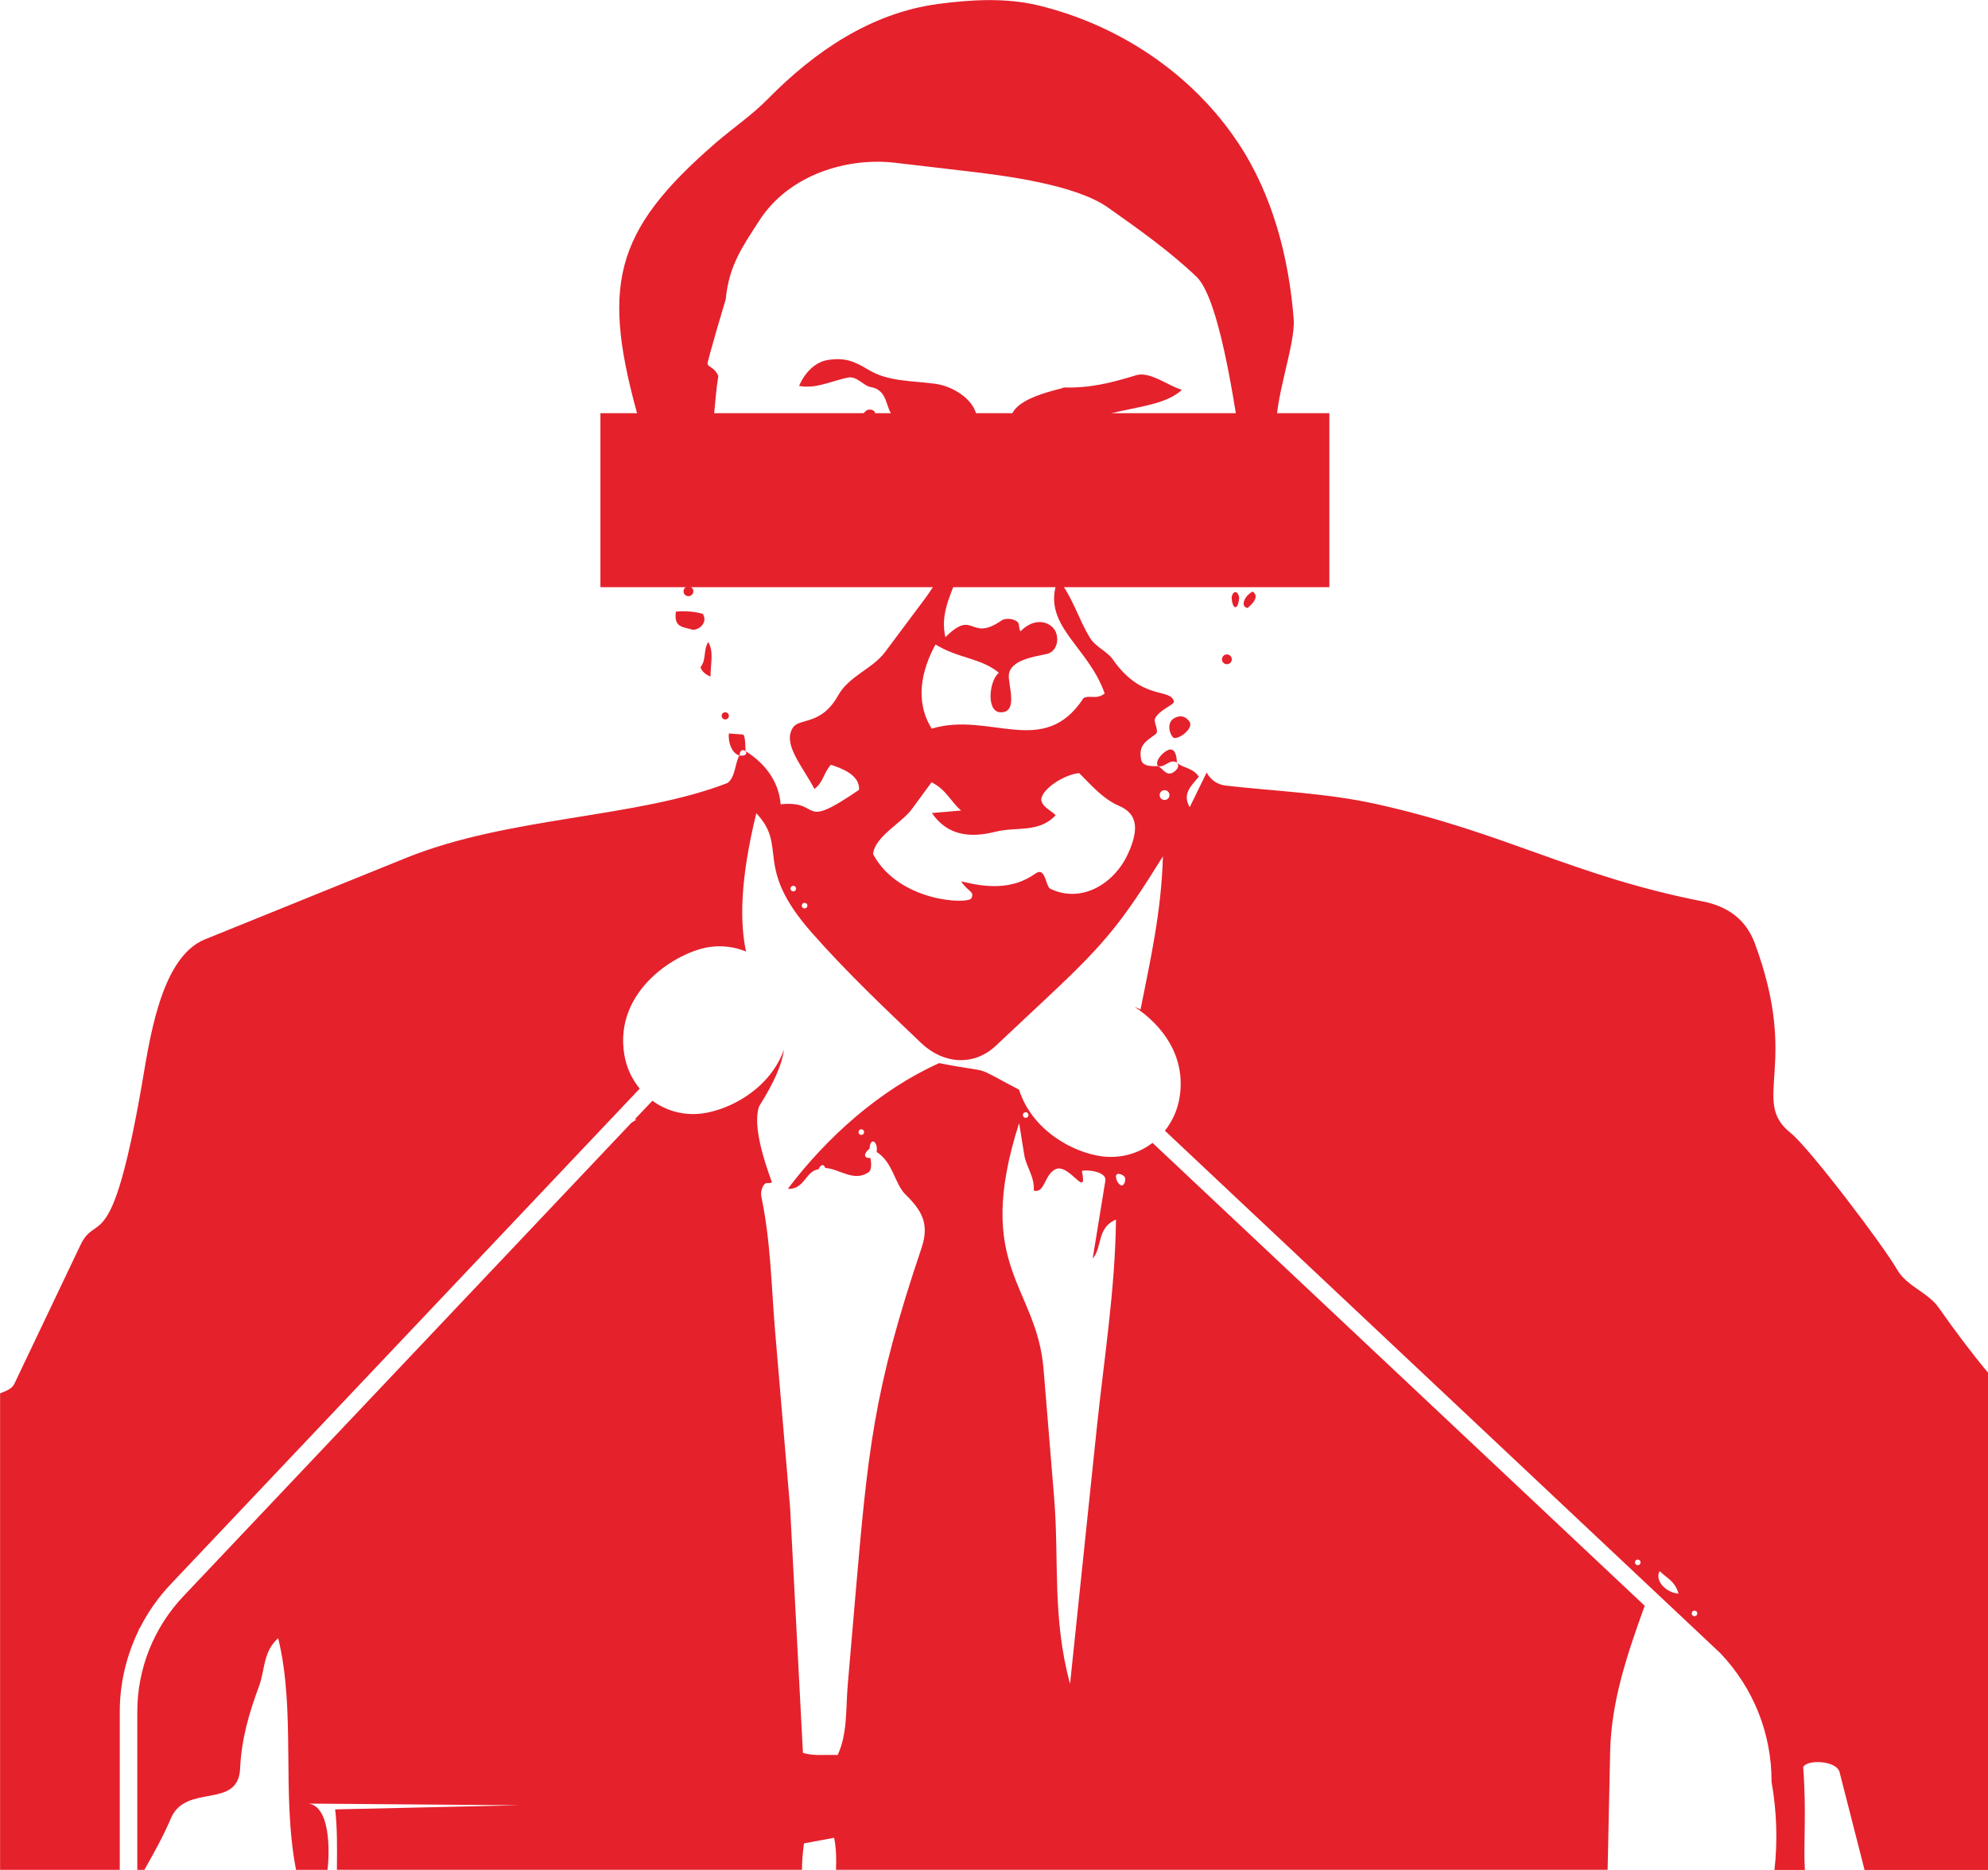
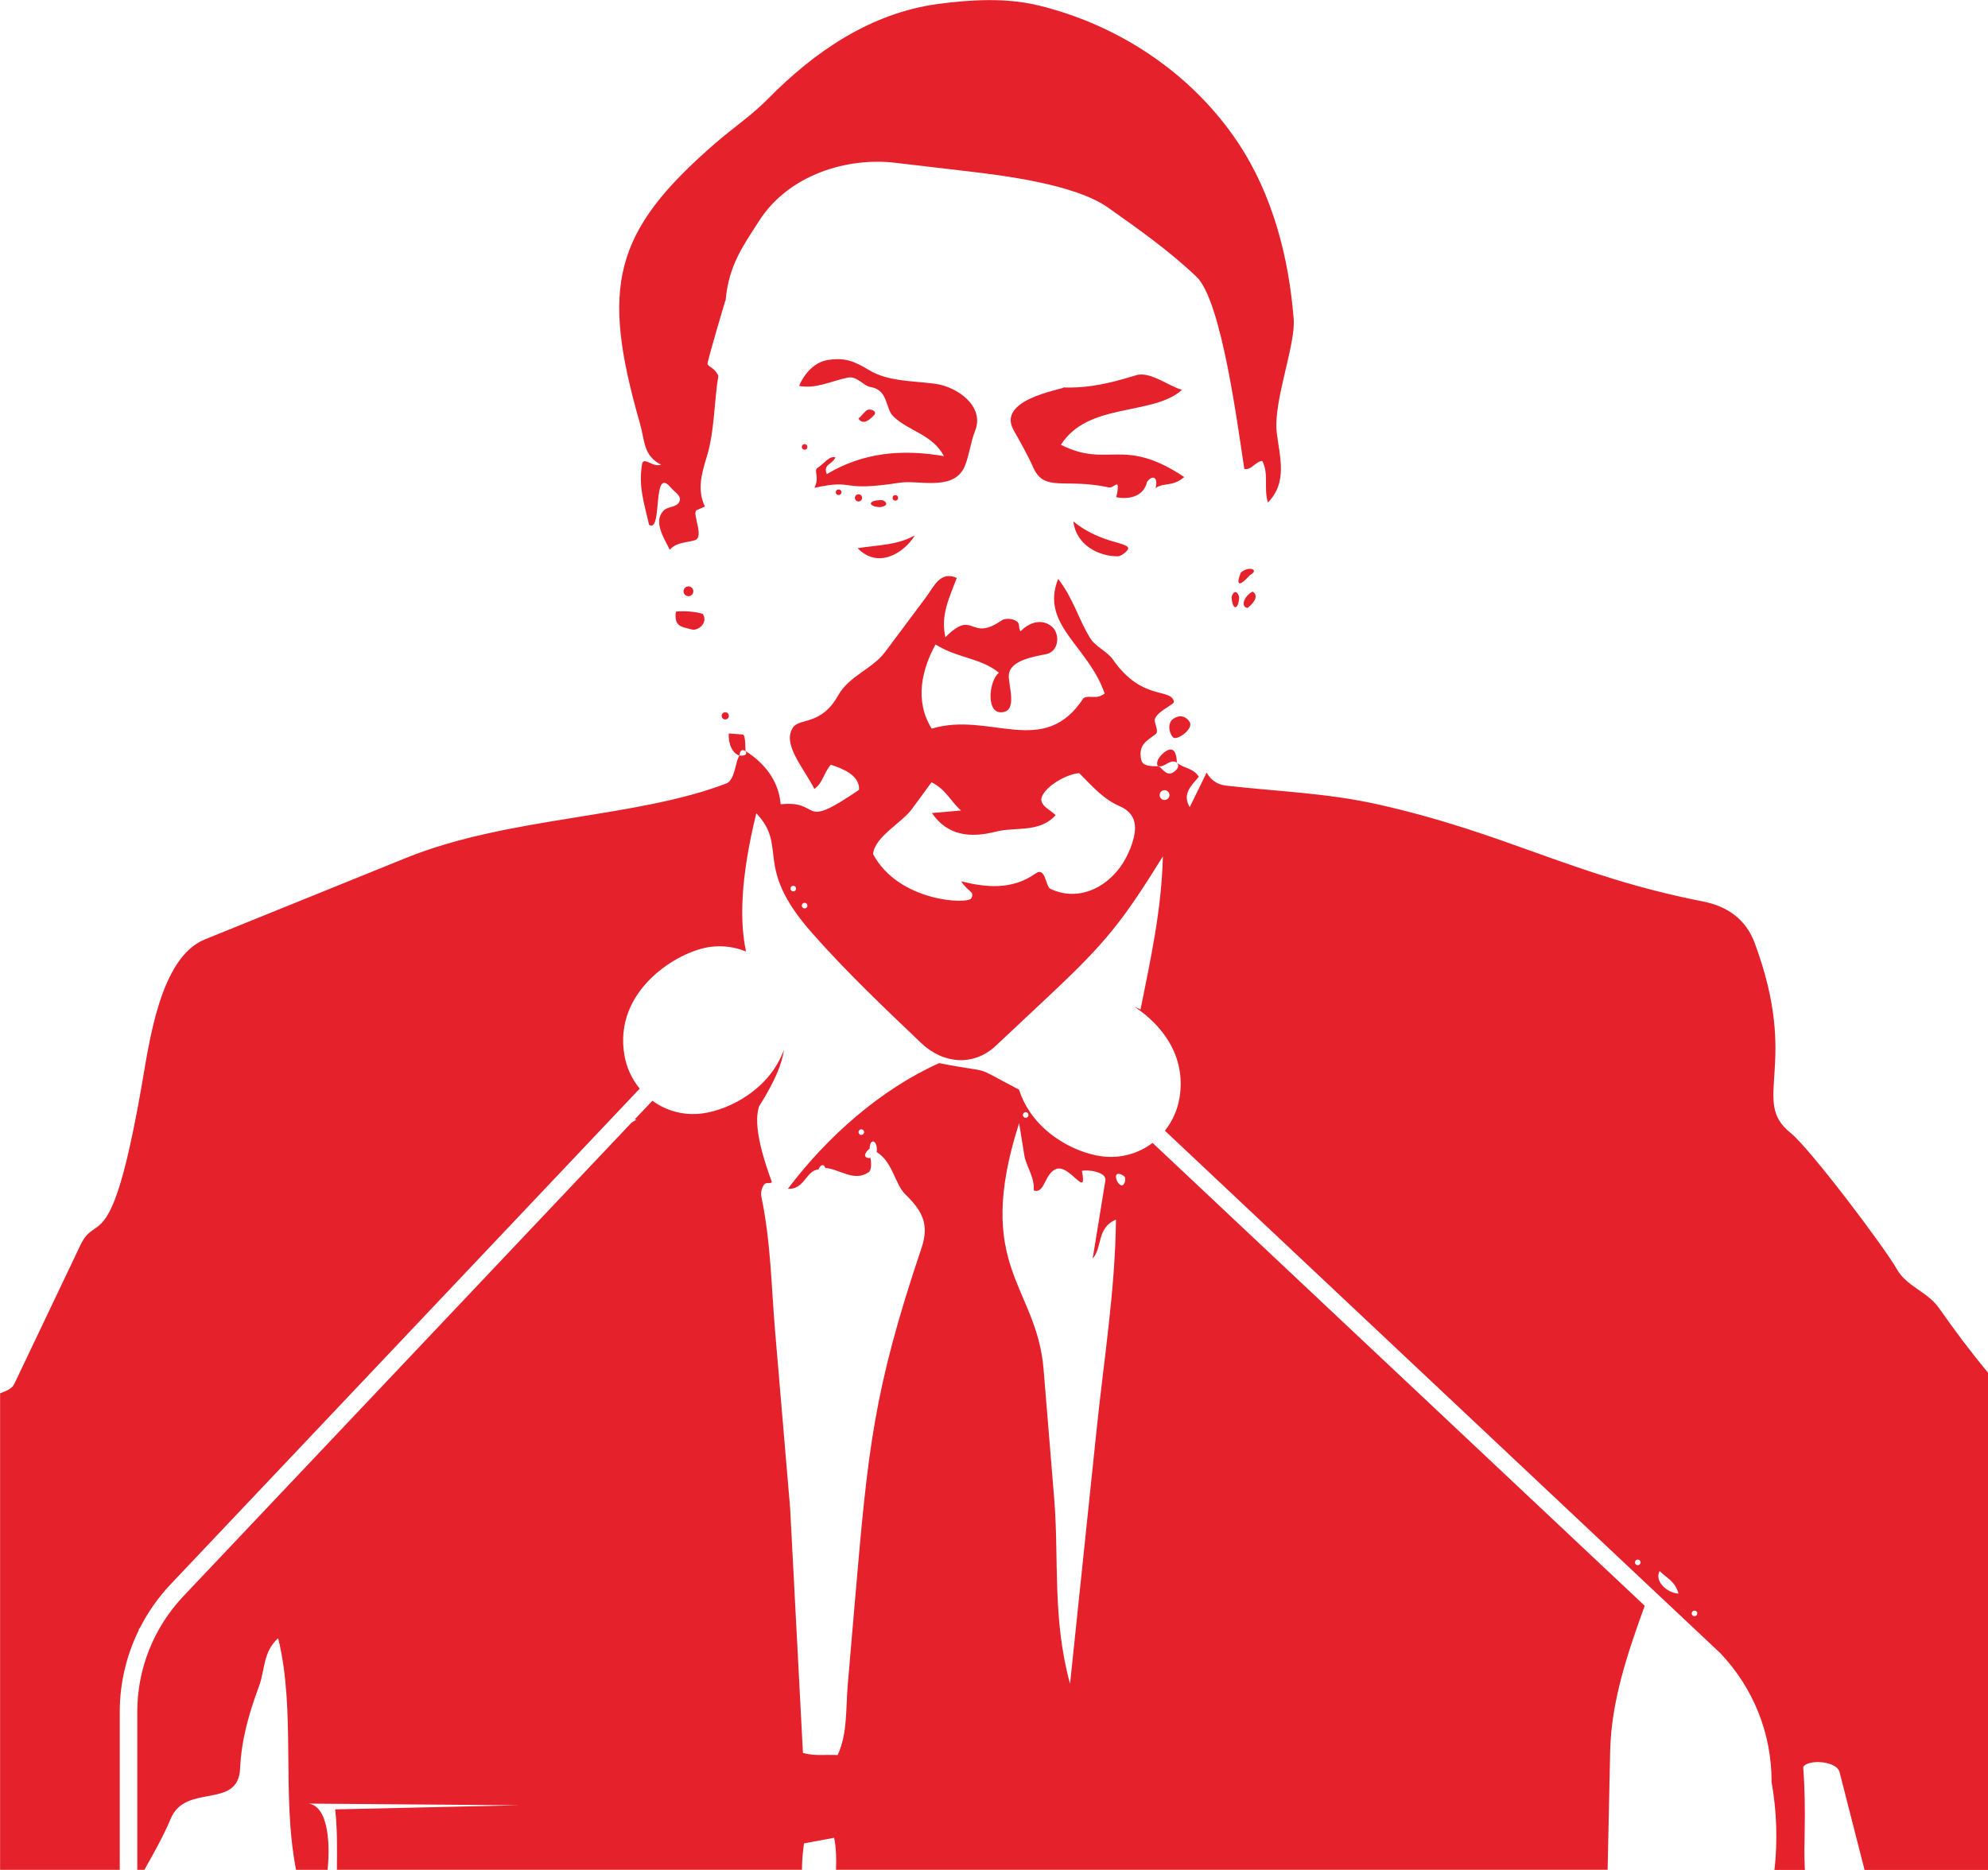
<svg xmlns="http://www.w3.org/2000/svg" id="Layer_1" data-name="Layer 1" viewBox="0 0 226.77 213.35">
  <defs>
    <style>
      .cls-1 {
        fill: #e5212c;
      }
    </style>
  </defs>
-   <rect class="cls-1" x="68.49" y="47.14" width="83.15" height="19.85" />
  <g>
    <path class="cls-1" d="M133.8,84.12c.42.44,2.43-.98,1.89-1.77-.3-.44-.8-.85-1.62-.48-1.06.48-.68,1.82-.27,2.25Z" />
    <path class="cls-1" d="M127.5,63.47c.4,0,1.08-.57,1.17-.82.3-.81-3.09-.57-6.23-3.16.31,2.71,2.92,3.99,5.06,3.98Z" />
    <path class="cls-1" d="M100.71,57.07c-1.66-.09-1.86.69-.35.79.74-.08,1.03-.43.35-.79Z" />
    <path class="cls-1" d="M135.08,54.42c-7.01-4.67-8.65-.95-14.06-3.67,3.07-4.9,10.54-3.28,13.81-6.28-1.46-.37-3.64-2.15-5.24-1.66-2.77.85-5.29,1.51-8.41,1.39,1.32.05-7.68,1.06-5.57,4.85.81,1.45,1.57,2.76,2.24,4.26,1.28,2.9,3.55,1.2,8.65,2.3.48.1,1.02-.79,1.01-.02,0,.26-.06.67-.18,1.13,1.18.26,3.1.09,3.51-1.74.6-.84,1.32-.57.97.7.93-.66,1.92-.1,3.27-1.25Z" />
    <path class="cls-1" d="M104.36,61.08c-2.09,1.14-4.03,1.07-6.53,1.46,2.25,2.35,5.2.69,6.53-1.46Z" />
    <path class="cls-1" d="M98.34,56.8c0-.23-.18-.41-.41-.41s-.41.18-.41.41.18.41.41.41.41-.18.41-.41Z" />
    <path class="cls-1" d="M142.32,69.36c1.04-.85,1.13-1.52.56-1.87-1.07.6-1.36,1.78-.56,1.87Z" />
    <path class="cls-1" d="M102.45,56.8c0-.18-.14-.32-.32-.32s-.32.14-.32.32.14.32.32.32.32-.14.32-.32Z" />
    <path class="cls-1" d="M141.35,68.16c-.15-.81-.71-.81-.86,0,.09,1.49.77,1.49.86,0Z" />
    <path class="cls-1" d="M75.44,53.01c-.96.38-2.04-1-2.2-.05-.44,2.59.27,4.53.8,6.92,1.59.99.29-6.89,2.48-4.25.45.54,1.29.95.97,1.62-.31.65-1.31.52-1.78.99-1.2,1.23-.05,3.02.69,4.48.77-.86,1.78-.78,2.84-1.08,1.19-.34-.39-3.17.24-3.44l.93-.41c-.92-1.94-.37-3.77.22-5.71.89-2.94.81-6.12,1.31-9.2-.45-.99-1.09-.94-1.23-1.36-.07-.2,2.08-7.44,2.07-7.33.35-3.97,2.05-6.23,3.81-8.99,3.39-5.3,10.08-7.27,15.51-6.63l8.1.95c4.57.53,12.5,1.55,16.19,4.16,3.48,2.46,6.95,4.91,10.08,7.88,2.89,2.74,4.71,17.08,5.47,21.94.83.16,1.15-.77,2.04-.92.79,1.49.14,3.04.65,4.75,2.27-2.3,1.35-5.16,1.01-7.96-.43-3.52,2.17-10.02,1.93-12.98-.55-6.97-2.37-14.11-6.32-20.07-5.26-7.93-13.64-13.49-22.83-15.71-3.69-.89-7.72-.65-11.4-.16-7.71,1.03-14.13,5.46-19.4,10.81-1.91,1.94-3.93,3.27-6.01,5.07-11.73,10.17-13.09,16.36-8.6,32.02.56,1.95.35,3.64,2.43,4.68Z" />
-     <path class="cls-1" d="M139.95,74.66c-.31,0-.56.25-.56.56s.25.56.56.56.56-.25.56-.56-.25-.56-.56-.56Z" />
    <path class="cls-1" d="M142.58,65.61c1.15-.62-.15-1.1-1.05-.27-.59,1.52-.14,1.61,1.05.27Z" />
    <path class="cls-1" d="M134.24,87c0-.54-.13-1.81-1.02-1.42-.61.27-1.5,1.21-1.15,1.82.81.23,1.35-.88,2.18-.4Z" />
    <path class="cls-1" d="M79.09,67.46c0-.31-.25-.56-.56-.56s-.56.25-.56.56.25.56.56.56.56-.25.56-.56Z" />
    <path class="cls-1" d="M77.1,69.78c-.26,1.8.79,1.74,1.82,2.04.62.18,1.9-.68,1.26-1.77-.8-.29-2.27-.37-3.07-.27Z" />
    <path class="cls-1" d="M109.85,53.59c.63-1.08.84-3.12,1.37-4.41,1.15-2.83-2.04-5.07-4.57-5.4-2.59-.34-5.37-.25-7.53-1.56-1.65-1-2.75-1.47-4.74-1.14-1.28.21-2.53,1.3-3.23,2.95,1.93.36,3.6-.54,5.55-.95,1.04-.22,1.82.95,2.58,1.07,2.06.32,1.7,2.44,2.59,3.32,1.73,1.72,4.48,2.06,5.81,4.57-4.89-.84-9.28-.39-13.36,2.05-.47-1.13.57-1.04.98-1.91-.68-.23-1.29.72-2.08,1.23-.4.26.28,1.09-.32,2.24,4.92-1.06,2.54.53,9.74-.58,2.07-.32,5.8.9,7.21-1.49Z" />
    <path class="cls-1" d="M85.04,85.71c-.02-.19.02-1.89-.31-1.91l-1.59-.12c-.1,1.13.39,2.28,1.21,2.52.03-.41.21-.84.69-.49Z" />
    <path class="cls-1" d="M221.12,149.16c-1.21-1.73-3.64-2.42-4.72-4.32-1.49-2.63-10.03-13.91-12.14-15.58-4.65-3.7,1.12-7.65-4.11-21.69-1.03-2.76-3.19-4.19-5.88-4.72-14.94-2.94-22.3-7.78-37.24-11.11-5.72-1.27-11.39-1.45-17.19-2.11-1.1-.13-1.78-.74-2.2-1.49l-1.93,3.95c-.88-1.53.15-2.4,1.04-3.48-.69-1.04-1.79-.95-2.5-1.6.41.47-.14.94-.46,1.13-.8.47-1.26-.64-1.72-.73-.9.02-1.75-.02-1.9-.75-.33-1.67.56-2.09,1.66-2.91.42-.32-.24-1.33-.09-1.73.35-.95,2.24-1.64,2.17-1.97-.34-1.61-3.62-.02-6.96-4.8-.68-.98-1.97-1.42-2.61-2.47-1.36-2.22-1.91-4.52-3.64-6.73-2.07,5.23,3.4,7.58,5.31,13.07-.93.74-1.66.14-2.41.52-4.54,6.97-10.68,1.48-17.32,3.49-2-3.2-1.11-6.77.43-9.6,2.67,1.63,5.09,1.49,7.24,3.22-1.13.89-1.46,4.42.12,4.51,2.18.12.88-3.19,1.01-4.3.19-1.68,2.95-2.05,4.29-2.34,1.4-.3,1.55-2.2.72-3.03-.87-.86-2.33-.93-3.69.44-.23-.44-.09-.77-.28-1.01-.31-.39-1.34-.6-1.89-.22-3.66,2.52-3.07-1.43-6.39,1.9-.55-2.47.36-4.3,1.3-6.77-1.89-.83-2.6.98-3.49,2.18l-4.69,6.28c-1.44,1.93-4.1,2.71-5.36,4.96-1.94,3.46-4.39,2.52-5.15,3.66-1.24,1.87,1.13,4.46,2.45,7,1.03-.78,1-1.74,1.87-2.76,1.28.41,3.33,1.18,3.22,2.86-6.98,4.78-4.08,1.14-8.94,1.65-.23-2.81-1.99-4.8-4-6.07.29.5-.37.58-.69.49-.52.77-.45,2.48-1.37,3.15-10.43,4.05-24.94,3.79-36.7,8.56l-22.91,9.28c-5.14,2.08-6.35,11.75-7.25,16.87-3.46,19.69-5.1,14.11-6.95,18l-7.56,15.87c-.26.54-.92.79-1.61,1.05v54.37h16.46c1.13-2.02,2.16-3.83,3.01-5.85,1.71-4.08,7.69-.99,7.91-5.71.15-3.36,1.02-6.33,2.17-9.43.67-1.82.44-3.91,2.17-5.44,2.05,8.37.35,17.71,2.04,26.43h3.59c.26-2.19.3-7.21-2.15-7.56l23.99.19-20.97.47c.25,2.12.22,4.28.2,6.89h53.05c0-.98.09-1.96.23-3.01l3.44-.64c.25,1.3.26,2.4.21,3.65h88.02l.29-13.52c.13-5.75,1.97-11.14,3.94-16.6l-56.14-52.81c-1.59,1.21-3.64,1.82-5.82,1.53-3.21-.43-7.91-2.91-9.41-7.6-5.73-3-2.5-1.73-9.11-3.03-6.74,3.03-12.79,8.42-17.26,14.34,1.88.13,2.06-2.08,3.49-2.22.29-.61.6-.63.78-.16,1.64.11,3.25,1.64,4.94.49.4-.27.29-1.27.21-1.63-.8.07-.8-.5-.1-1.07.09-1.41.99-.8.81.39,1.86,1.16,2.05,3.63,3.28,4.84,1.89,1.85,2.76,3.37,1.84,6.1-5.51,16.36-6.11,23.01-7.59,40.18l-.82,9.56c-.25,2.9-.02,5.67-1.16,8.12-1.38-.07-2.65.14-3.96-.24l-1.46-27.92-1.7-20.01c-.45-5.25-.49-10.29-1.58-15.52-.12-.57.11-1.24.41-1.49.22-.18.65.02.79-.18-.91-2.48-2.2-6.44-1.47-8.63,1.83-2.91,2.64-4.92,2.85-6.5-1.6,4.49-6.17,6.87-9.31,7.29-2.12.28-4.12-.29-5.7-1.45l-2.02,2.13c.07,0,.14,0,.21.01-.19.12-.38.24-.57.36l-51.13,54.04c-3.38,3.58-5.25,8.26-5.25,13.18v18.03h-2v-18.03c0-3.27.76-6.43,2.16-9.3,0,0,0-.01,0-.02,0-.1.05-.18.13-.24.92-1.81,2.09-3.49,3.51-4.99l53.51-56.55c-.88-1.07-1.5-2.38-1.75-3.84-1.25-7.37,6.06-11.83,9.79-12.33,1.44-.19,2.84.01,4.09.53-.71-3.32-.7-8.13,1.17-15.78,3.7,3.92-.43,5.96,6.33,13.63,3.91,4.44,8.2,8.51,12.48,12.59,2.59,2.46,6.05,2.62,8.5.32l6.35-5.96c6.3-5.92,8.18-8.35,12.72-15.66-.16,6.21-1.42,11.8-2.55,17.47-.23-.11-.45-.21-.68-.3,3.1,2.04,5.93,5.6,5.12,10.41-.24,1.41-.83,2.67-1.66,3.72l63.37,59.62c3.78,3.99,5.83,9.16,5.83,14.6v.08c.6,3.37.7,6.81.33,10.04h3.47c-.19-3.09.21-6.18-.19-11.73.41-.9,3.8-.78,4.15.58l2.85,11.15h14.08v-56.74c-1.98-2.37-3.82-4.84-5.65-7.45ZM128.31,134.3c.12.21.02.74-.24.92-.23.16-.74-.35-.77-.96-.02-.64.86-.23,1.01.04ZM117,126.89c.18,0,.32.14.32.32s-.14.32-.32.32-.32-.14-.32-.32.14-.32.32-.32ZM116.25,128.13l.59,3.65c.22,1.35,1.19,2.46,1.08,4.04,1.27.4,1.18-1.83,2.5-2.43,1.56-.71,3.67,3.59,2.99.2.59-.18,2.84.08,2.68,1.09l-1.45,8.91c1.13-1.27.43-3.51,2.66-4.45-.1,8.11-1.36,15.79-2.21,23.96l-3.03,29.01c-2.05-7.51-1.24-14.19-1.81-21.15l-1.21-14.74c-.79-9.64-8.05-11.63-2.79-28.09ZM98.25,129.48c-.18,0-.32-.14-.32-.32s.14-.32.32-.32.32.14.32.32-.14.32-.32.32ZM90.49,101.7c-.18,0-.32-.14-.32-.32s.14-.32.32-.32.32.14.32.32-.14.32-.32.32ZM91.78,103.64c-.18,0-.32-.14-.32-.32s.14-.32.32-.32.32.14.32.32-.14.32-.32.32ZM128.85,96.98c-1.47,3.72-5.38,6.18-9.04,4.42-.56-.27-.53-2.57-1.69-1.74-2.69,1.92-5.69,1.58-8.48.89.8,1.24,1.57,1.13,1.16,1.93-.37.72-8.3.43-11.21-5.04.19-2,3.26-3.53,4.44-5.15l2.23-3.04c1.67.82,2.19,2.21,3.37,3.22l-3.33.29c1.78,2.59,4.36,2.87,7.31,2.12,2.28-.58,4.92.18,6.8-1.87-.38-.49-1.96-1.12-1.57-2.1.51-1.3,2.93-2.63,4.27-2.7,1.43,1.43,2.73,2.96,4.58,3.75,2.4,1.03,1.92,3.13,1.18,5.01ZM132.84,91.27c-.31,0-.56-.25-.56-.56s.25-.56.56-.56.56.25.56.56-.25.56-.56.56ZM186.82,178.57c-.18,0-.32-.14-.32-.32s.14-.32.32-.32.32.14.32.32-.14.32-.32.32ZM189.31,179.24c.91.88,1.75,1.15,2.16,2.57-1.3-.06-2.78-1.4-2.16-2.57ZM193.29,184.39c-.18,0-.32-.14-.32-.32s.14-.32.32-.32.32.14.32.32-.14.32-.32.32Z" />
-     <path class="cls-1" d="M81.05,77.18c0-1.58.4-2.77-.26-3.94-.61,1.03-.18,1.97-.88,2.88.07.36.53.85,1.14,1.06Z" />
    <path class="cls-1" d="M82.32,81.67c0,.23.18.41.41.41s.41-.18.41-.41-.18-.41-.41-.41-.41.18-.41.41Z" />
-     <path class="cls-1" d="M96.63,51.64c0-.18-.14-.32-.32-.32s-.32.14-.32.32.14.32.32.32.32-.14.32-.32Z" />
    <circle class="cls-1" cx="95.66" cy="56.16" r=".32" />
    <path class="cls-1" d="M91.46,50.99c0,.18.14.32.32.32s.32-.14.32-.32-.14-.32-.32-.32-.32.14-.32.32Z" />
    <path class="cls-1" d="M99.71,47.36c.39-.44-.39-.78-.8-.57-.22.11-.45.45-.98.97.37.59.98.48,1.78-.41Z" />
  </g>
</svg>